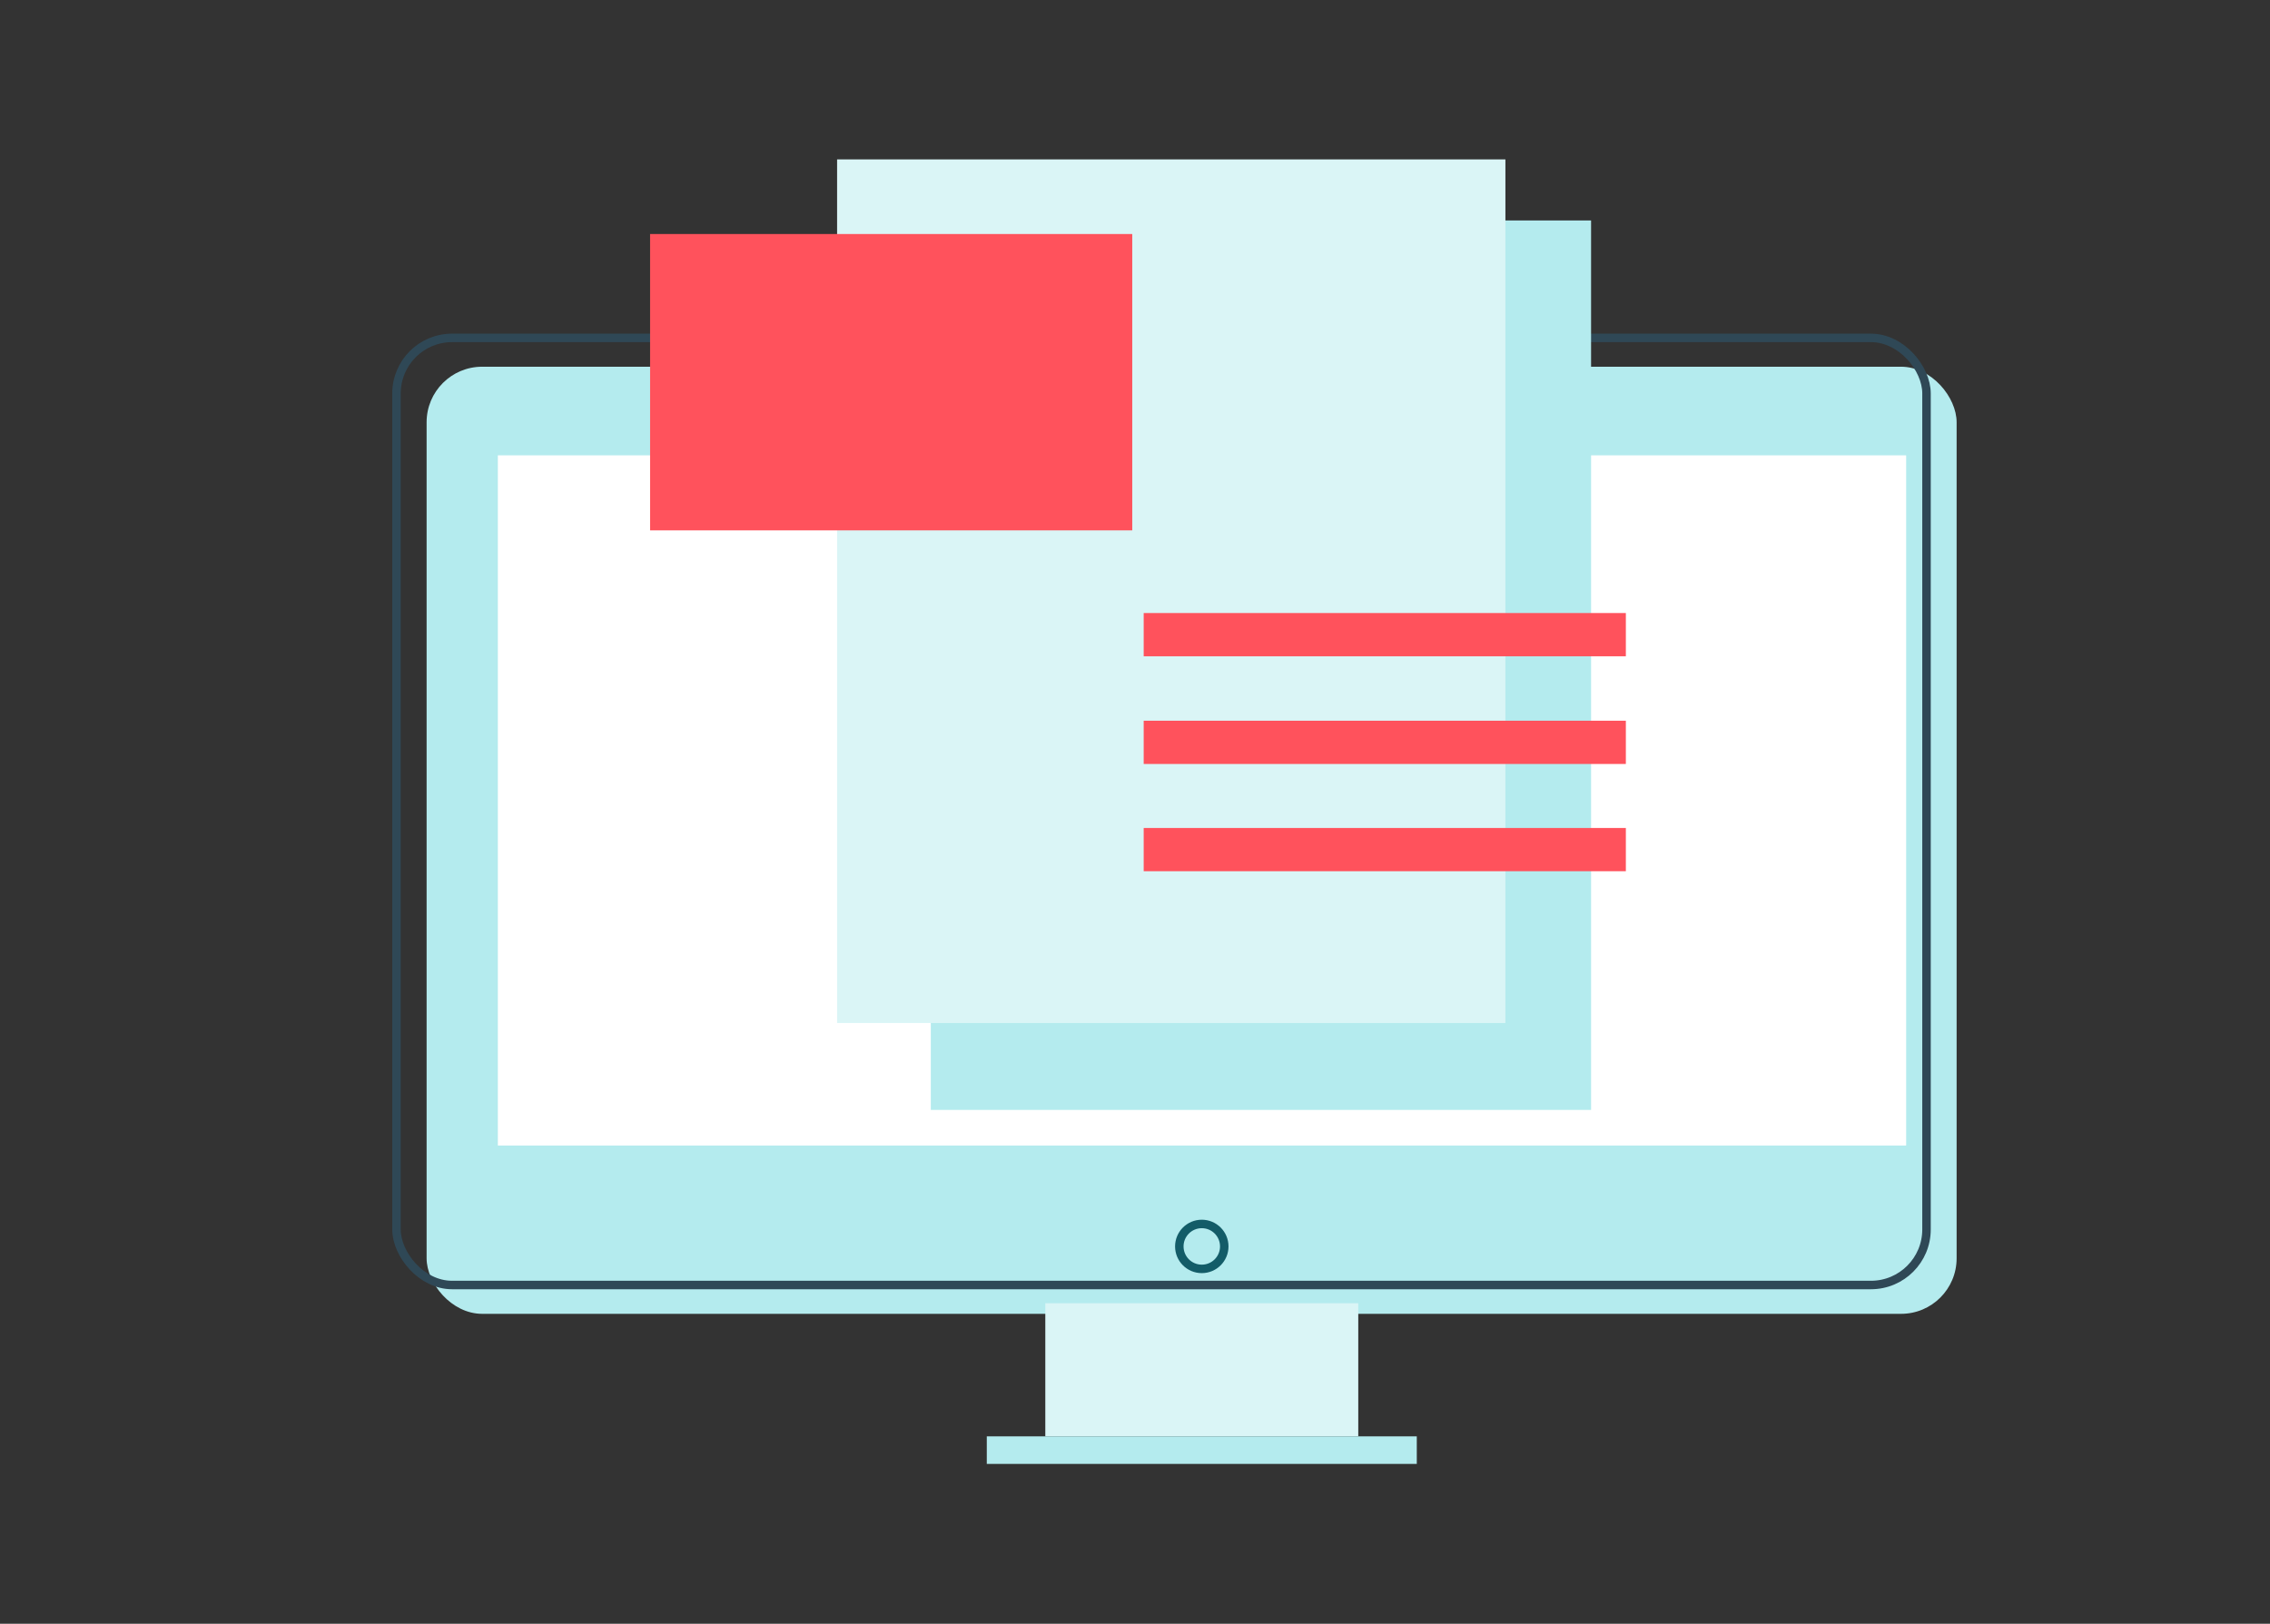
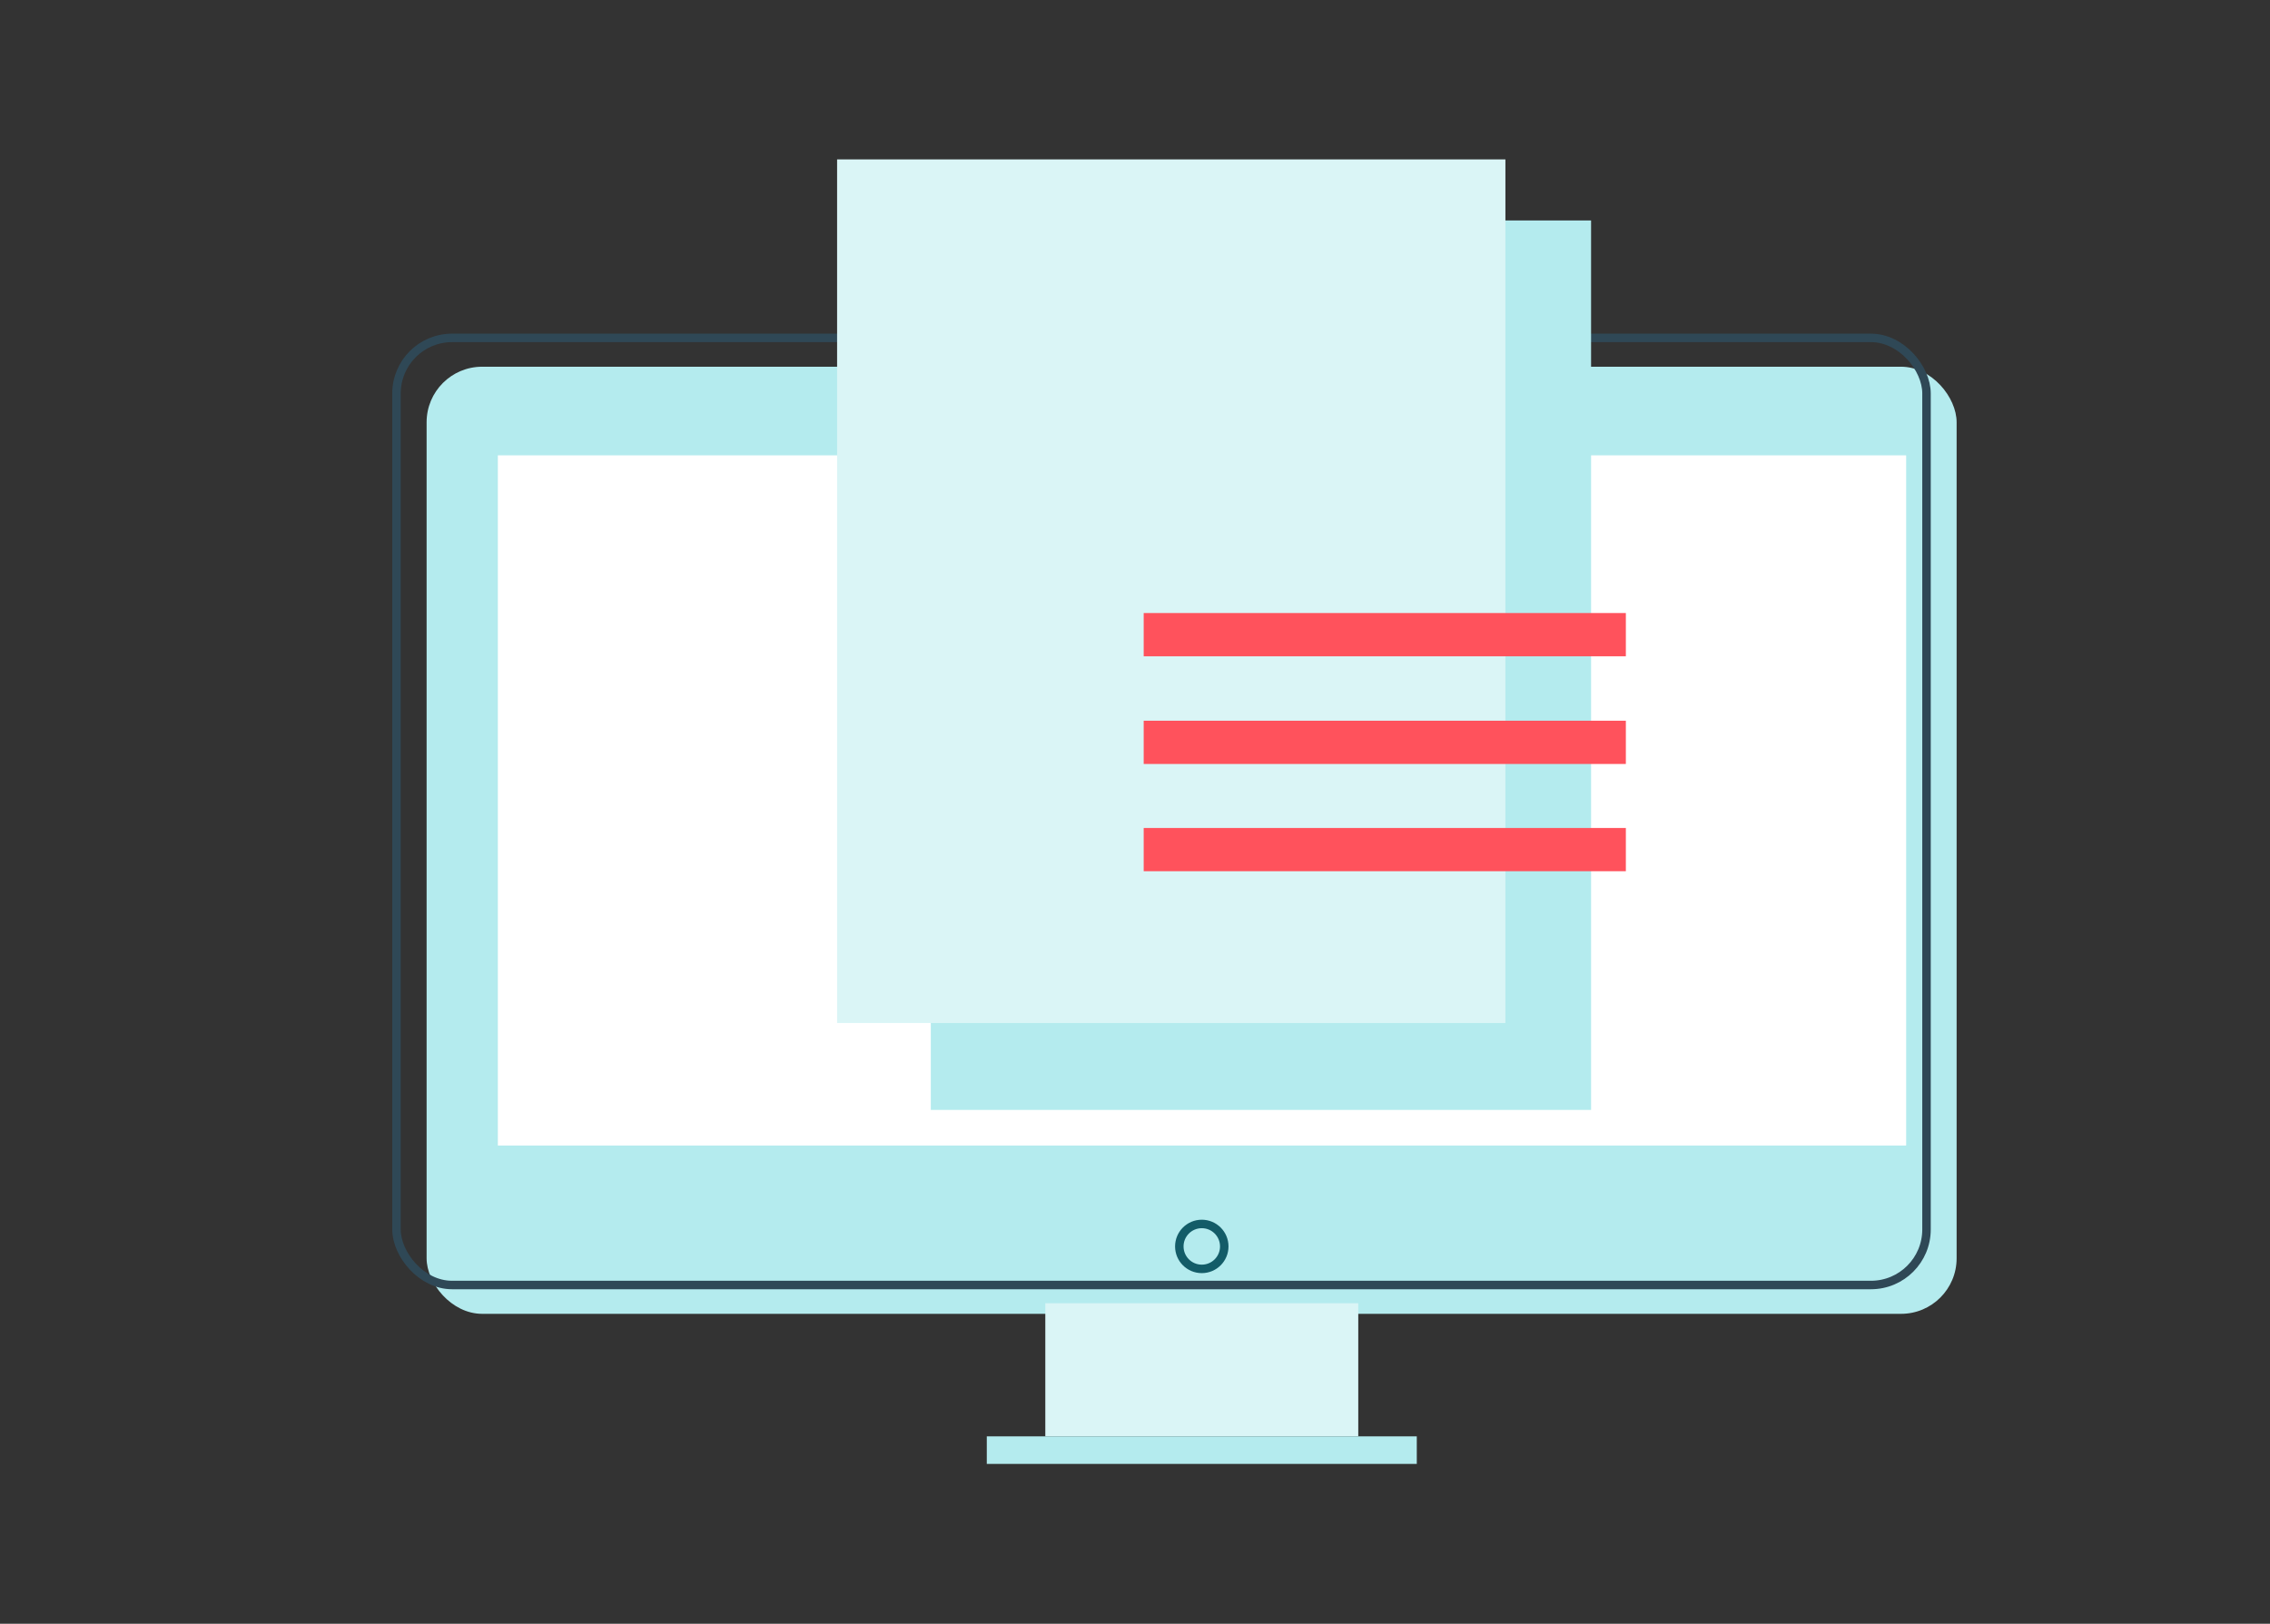
<svg xmlns="http://www.w3.org/2000/svg" id="Layer_1" viewBox="0 0 535.3 383">
  <rect x="0" y="0" width="535.3" height="383" fill="#333333" stroke="none" />
  <rect x="100.6" y="86.5" width="360.8" height="223.4" rx="13.1" ry="13.1" style="fill:#b4ebee;" />
  <rect x="93.5" y="79.7" width="360.8" height="223.4" rx="13.1" ry="13.1" style="fill:none; stroke:#2f4856; stroke-miterlimit:10; stroke-width:2px;" />
  <circle cx="283.4" cy="294" r="5.3" style="fill:none; stroke:#135c68; stroke-linecap:round; stroke-linejoin:round; stroke-width:2px;" />
  <rect x="246.5" y="307.4" width="73.8" height="31.4" style="fill:#daf5f6;" />
  <rect x="232.7" y="338.8" width="101.4" height="6.5" style="fill:#b4ebee;" />
  <rect x="117.4" y="107.4" width="332.1" height="162.8" style="fill:#fff;" />
  <rect x="219.5" y="52" width="155.7" height="209.8" style="fill:#b4ebee;" />
  <rect x="197.4" y="37.6" width="157.6" height="203.7" style="fill:#daf5f6;" />
-   <rect x="153.3" y="55.2" width="113.7" height="69.9" style="fill:#ff525c;" />
  <rect x="269.7" y="144.6" width="113.7" height="10.2" style="fill:#ff525c;" />
  <rect x="269.7" y="170" width="113.7" height="10.2" style="fill:#ff525c;" />
  <rect x="269.7" y="195.3" width="113.7" height="10.2" style="fill:#ff525c;" />
</svg>